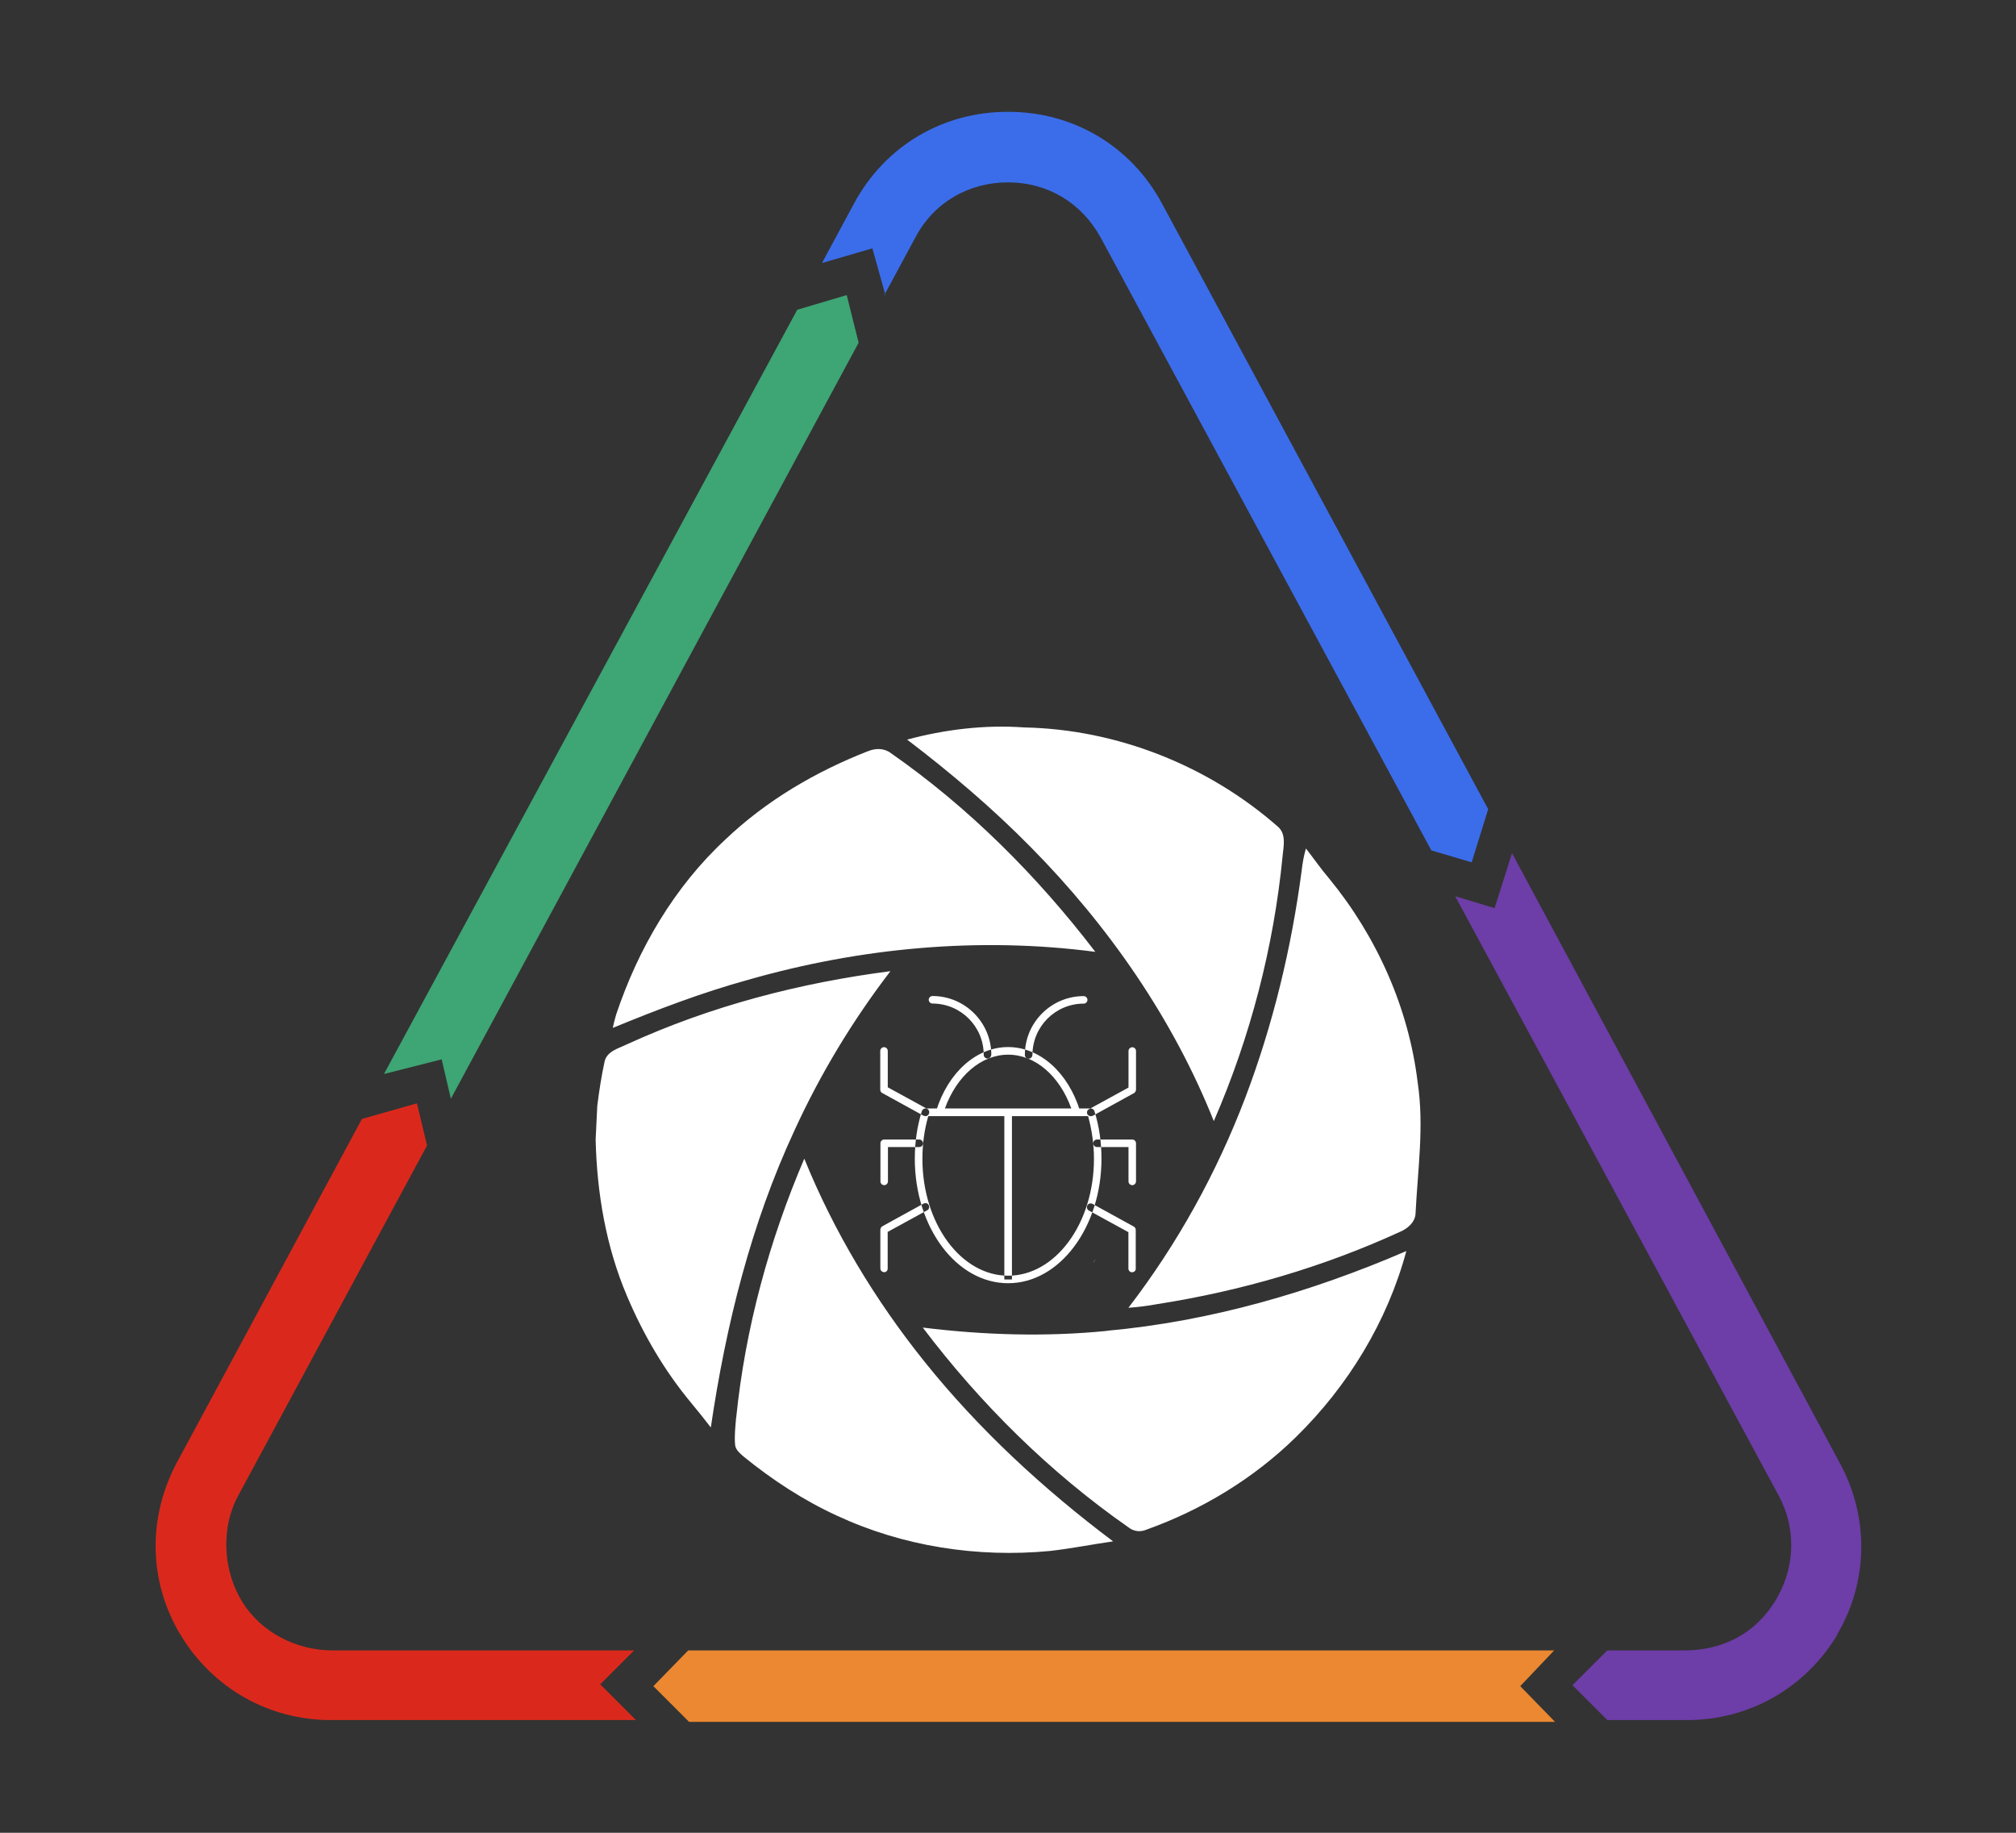
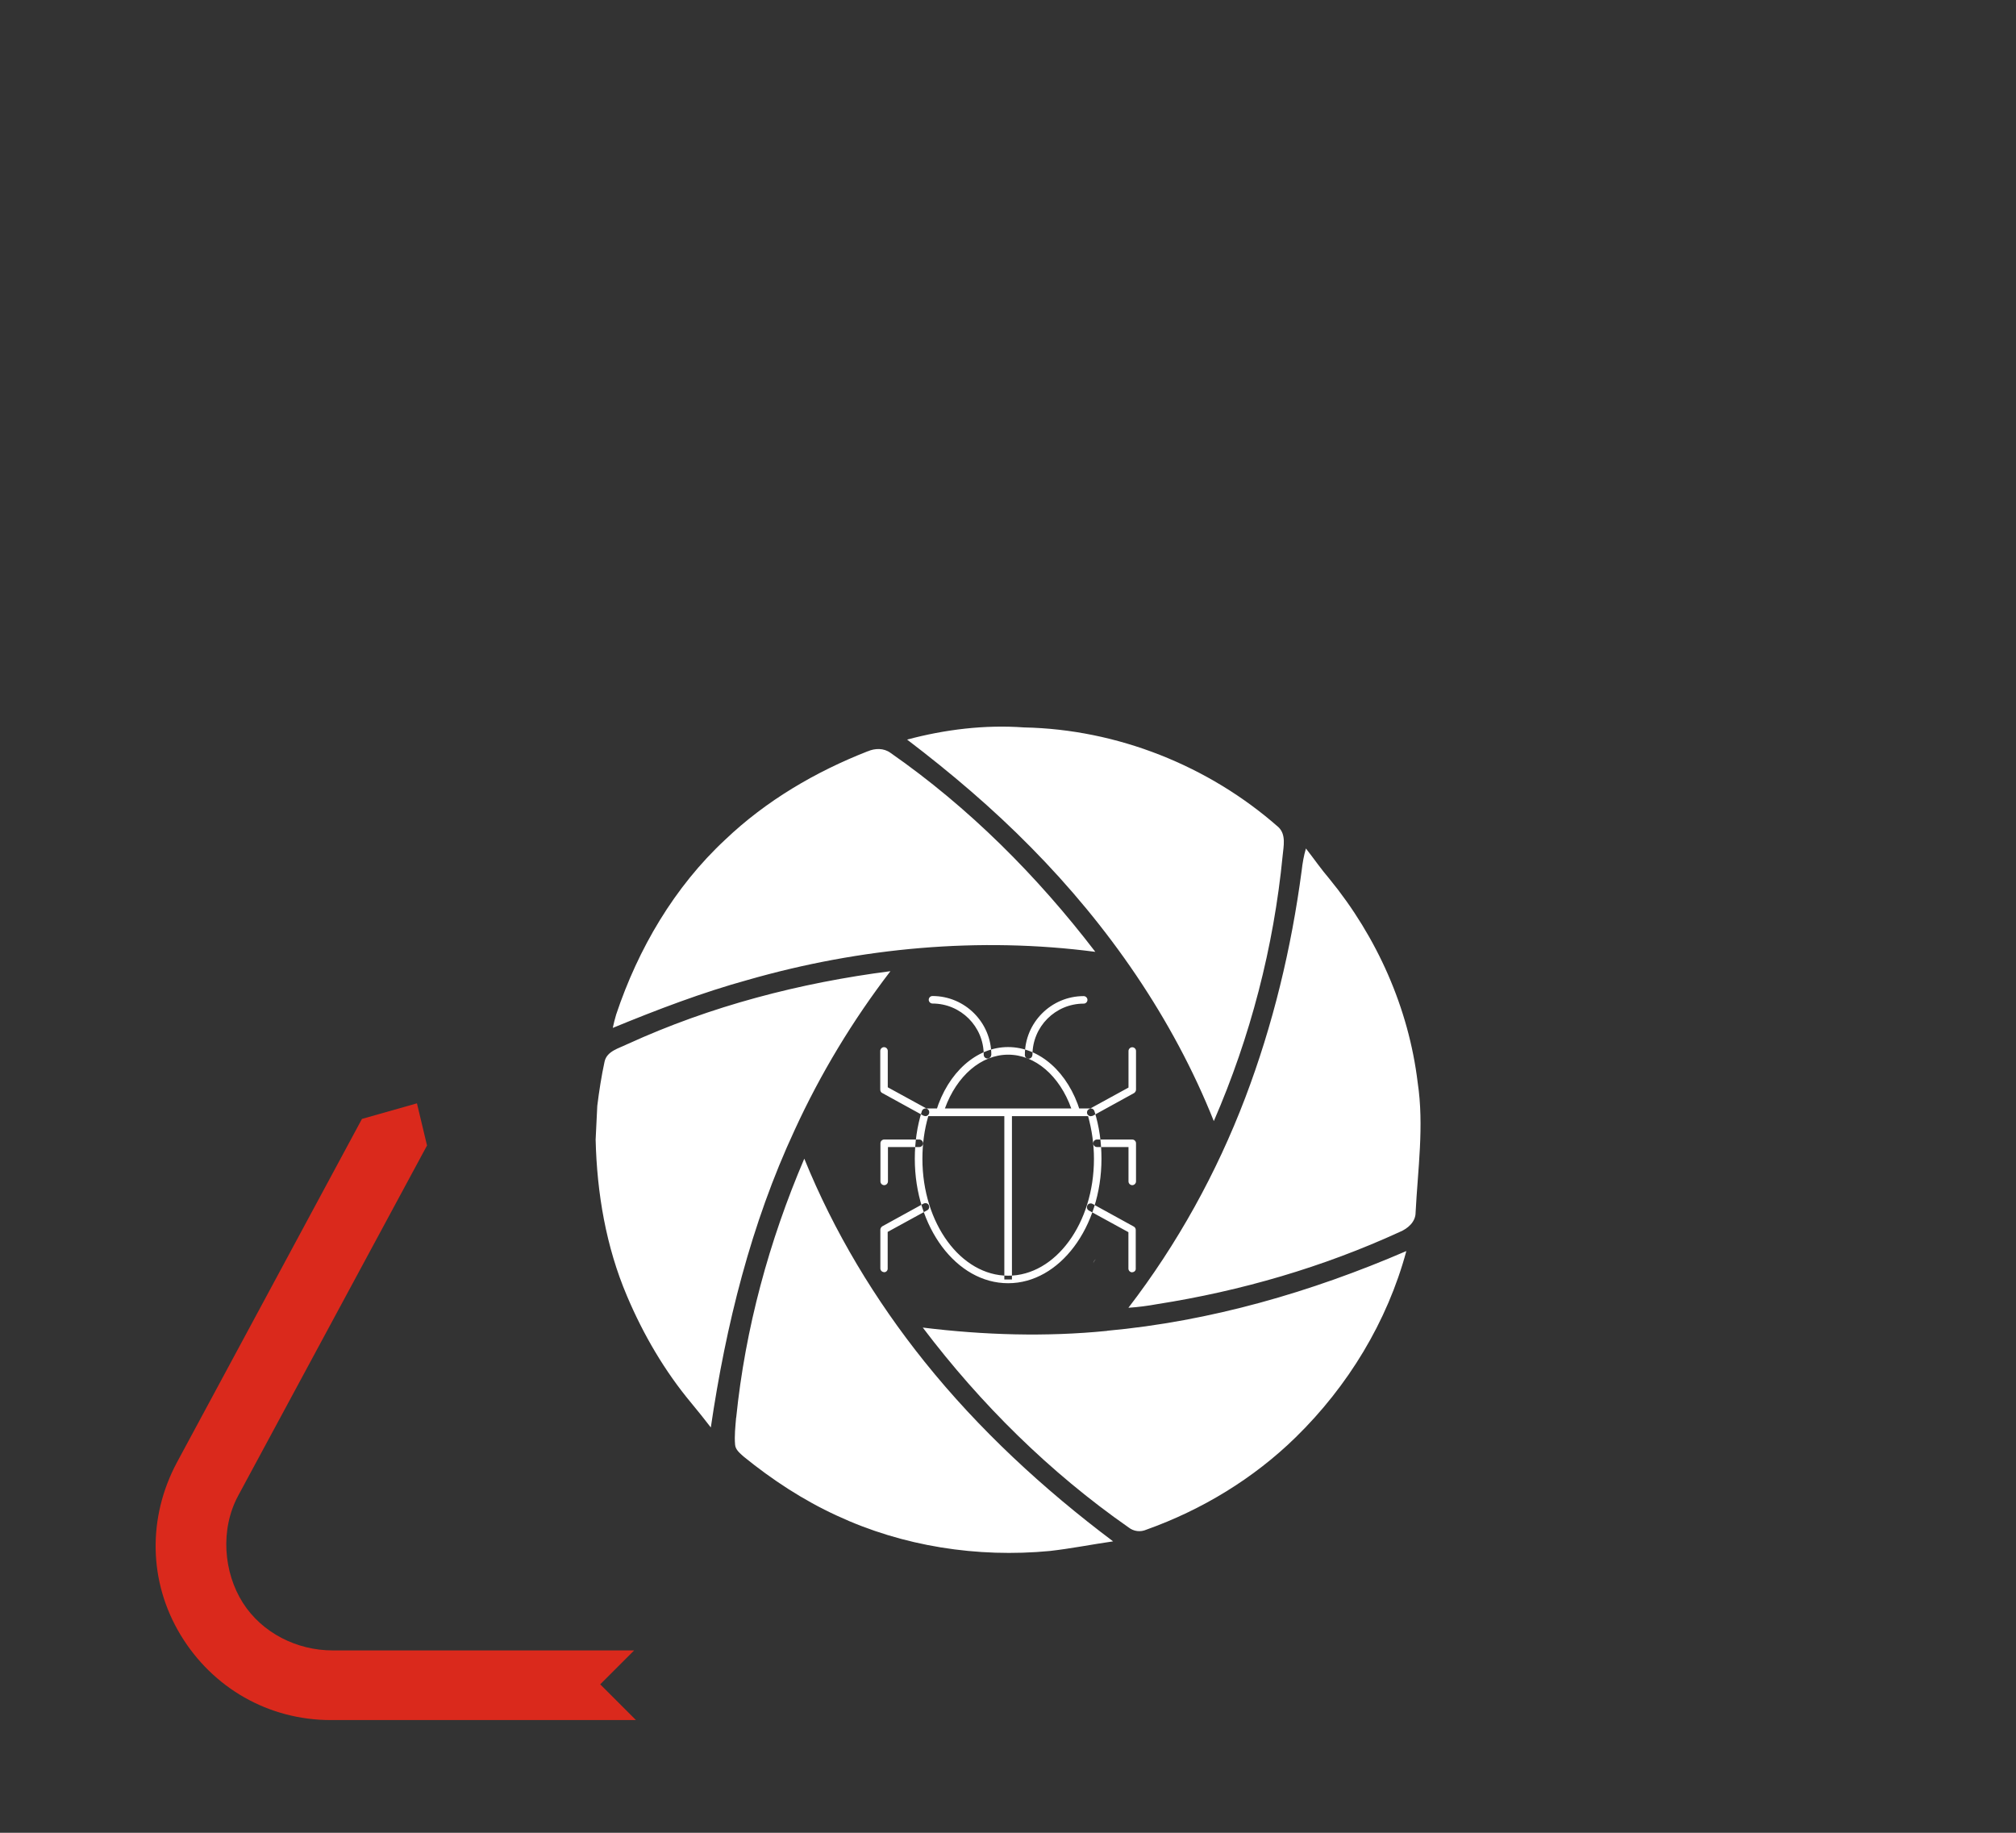
<svg xmlns="http://www.w3.org/2000/svg" viewBox="0 0 220 200">
  <rect x="0" y="0" width="220" height="200" fill="#333333" stroke="none" />
  <defs>
    <style>
      .cls-1 {
        fill: #3b6deb;
      }

      .cls-1, .cls-2, .cls-3, .cls-4, .cls-5, .cls-6 {
        stroke-width: 0px;
      }

      .cls-2 {
        fill: #3ea574;
      }

      .cls-3 {
        fill: #da291c;
      }

      .cls-4 {
        fill: #6d3da8;
      }

      .cls-5 {
        fill: #fff;
      }

      .cls-6 {
        fill: #eb8831;
      }
    </style>
  </defs>
  <g id="Layer_1" data-name="Layer 1">
    <g id="Layer_1-2" data-name="Layer 1">
      <g id="Triangle">
-         <path class="cls-4" d="m200.4,178.5c3.5-5.8,3.6-12.9.4-18.8l-35.8-66.6-1.9,6-4.3-1.3,35.3,65.4c2,3.7,1.8,8.1-.5,11.7s-5.9,5.2-9.8,5.2h-8.4l-3.8,3.8,3.8,3.8h8.7c6.8,0,12.9-3.5,16.4-9.3h-.1v.1h0Z" />
        <path class="cls-3" d="m69.2,180.1h-32.9c-3.9,0-7.7-1.9-9.8-5.2s-2.5-8-.5-11.7l20.6-38.2-1.1-4.6-6,1.7-20.2,37.5c-3.2,6-3.1,13,.4,18.8s9.6,9.3,16.4,9.3h33.3l-3.9-3.9,3.7-3.7h0Z" />
-         <polygon class="cls-2" points="49.2 119.9 93.7 37.4 92.4 32.2 87 33.8 41.9 117.2 48.2 115.6 49.2 119.9" />
-         <path class="cls-1" d="m96.5,32.2l3.4-6.3c2-3.8,5.8-6,10.1-6s8,2.2,10.1,6l36.1,66.9,4.4,1.3,1.8-5.8L126.8,22.2c-3.4-6.3-9.7-10-16.8-10s-13.4,3.7-16.8,10l-3.5,6.5,5.5-1.6,1.4,5h0v.1h-.1Z" />
-         <polygon class="cls-6" points="169.6 180.1 75.1 180.1 71.3 184 75.2 187.9 169.7 187.9 165.9 184 169.6 180.1" />
      </g>
    </g>
  </g>
  <g id="Layer_2" data-name="Layer 2">
    <path class="cls-5" d="m117.48,121.8h-14.94c-.12,0-.25-.06-.33-.17-.08-.1-.1-.25-.06-.37,1.3-4.24,4.41-7,7.86-7s6.56,2.75,7.86,7c.04.12.02.27-.06.37s-.21.17-.33.17h0Zm-14.38-.83h13.81c-1.28-3.58-3.95-5.88-6.89-5.88-2.94,0-5.61,2.3-6.91,5.88Zm6.91,19.06c-5.63,0-10.18-6.09-10.18-13.58,0-1.8.25-3.54.77-5.2.06-.17.21-.29.39-.29h18.05c.19,0,.33.12.39.29.52,1.64.77,3.39.77,5.2,0,7.47-4.57,13.58-10.18,13.58h0Zm-8.71-18.23c-.43,1.49-.64,3.04-.64,4.66,0,7.04,4.2,12.75,9.36,12.75s9.36-5.71,9.36-12.75c0-1.61-.23-3.17-.64-4.66h-17.43Zm8.3,17.82h.83s0-18.23,0-18.23h-.83v18.23Zm9.44-17.82c.06,0,.14-.02.21-.04l4.51-2.48c.12-.08.21-.23.21-.37v-4.22c0-.23-.19-.41-.41-.41s-.41.19-.41.41v3.99s-4.31,2.36-4.31,2.36c-.21.1-.27.35-.17.56.08.12.23.21.37.21h0Zm-18.05,0c.14,0,.29-.08.37-.23.1-.19.04-.46-.17-.56l-4.31-2.36v-3.97c0-.23-.19-.41-.41-.41s-.41.19-.41.41v4.22c0,.17.08.31.21.37l4.51,2.48c.06.02.14.04.21.04h0Zm22.56,17.03c.23,0,.41-.19.39-.39v-4.22c0-.17-.08-.29-.21-.37l-4.51-2.48c-.19-.1-.46-.04-.56.17-.1.19-.04.46.17.56l4.31,2.36v3.97c0,.23.19.41.41.41h0Zm-27.07,0c.23,0,.41-.19.39-.43v-3.97l4.31-2.36c.21-.1.27-.35.17-.56s-.35-.27-.56-.17l-4.51,2.48c-.12.08-.21.23-.21.37v4.22c0,.23.19.41.41.41h0Zm16.19-23.72c0-3.08,2.5-5.59,5.59-5.59.23,0,.41-.19.41-.41s-.19-.41-.41-.41c-3.54,0-6.42,2.88-6.42,6.42,0,.23.19.41.41.41s.41-.19.41-.41Zm-4.49,0c0-3.54-2.88-6.42-6.42-6.42-.23,0-.41.19-.41.41s.19.41.41.41c3.08,0,5.59,2.5,5.59,5.59,0,.23.19.41.41.41s.41-.19.41-.41Zm-11.28,13.81v-3.75h3.42c.23,0,.41-.19.41-.41s-.19-.41-.41-.41h-3.83c-.23,0-.41.19-.41.41v4.16c0,.23.19.41.41.41s.41-.19.41-.41Zm27.07,0v-4.16c0-.23-.19-.41-.41-.41h-3.85c-.23,0-.41.19-.41.41,0,.23.19.41.41.41h3.44s0,3.75,0,3.75c0,.23.19.41.41.41s.41-.19.41-.41Zm-24.99-48.21c4.15-1.11,8.48-1.64,12.77-1.33,10.15.2,20.15,4.17,27.76,10.88.86.81.56,2.09.46,3.13-.97,9.96-3.52,19.77-7.51,28.95-4.47-11.21-11.5-21.31-19.95-29.87-4.2-4.27-8.77-8.15-13.53-11.77m-4.29,1.29c.8-.35,1.75-.37,2.48.16,8.56,5.96,16.02,13.44,22.36,21.72-12.66-1.66-25.62-.46-37.88,3.05-5.05,1.39-9.94,3.26-14.78,5.25.11-.49.22-.98.37-1.46,2.4-7.18,6.35-13.93,11.92-19.1,4.45-4.24,9.84-7.4,15.54-9.63m47.82,10.62c.86,1.1,1.65,2.25,2.56,3.31,5.18,6.33,8.65,14.09,9.63,22.24.71,4.71.01,9.46-.23,14.17,0,1.02-.85,1.75-1.72,2.11-8.39,3.85-17.34,6.45-26.46,7.88-1.05.19-2.1.33-3.16.4,5.34-6.95,9.62-14.7,12.74-22.89,3.04-7.99,5.05-16.36,6.17-24.83.09-.81.23-1.61.46-2.39m-74.02,21.33c9.07-4.15,18.81-6.68,28.68-7.95-4.11,5.36-7.63,11.18-10.45,17.33-4.77,10.25-7.51,21.32-9.15,32.46-.69-.89-1.39-1.78-2.11-2.64-2.93-3.51-5.26-7.5-7.04-11.71-2.29-5.38-3.28-11.23-3.42-17.06l.18-3.69c.2-1.61.45-3.22.79-4.8.25-1.19,1.59-1.47,2.51-1.94m11.86,40.76c.99-9.73,3.59-19.27,7.43-28.25,3.24,7.98,7.73,15.43,13.11,22.14,5.95,7.42,13,13.92,20.59,19.62-2.31.33-4.59.79-6.91,1.05-7.9.75-16.03-.5-23.24-3.86-3.66-1.68-7.06-3.91-10.18-6.45-.38-.35-.87-.72-.92-1.27-.09-.99.03-1.99.11-2.97m40.48-9.48c11.28-1.03,22.28-4.22,32.66-8.7-2.08,7.72-6.38,14.76-12.08,20.33-4.6,4.5-10.23,7.91-16.28,10.07-.66.29-1.39.2-1.95-.24-8.6-6-16.14-13.46-22.46-21.81,6.67.82,13.43,1.03,20.12.36" />
    <path class="cls-5" d="m119.59,137.41c-.12.1-.23.25-.29.43.04-.19.14-.33.29-.43Z" />
  </g>
</svg>